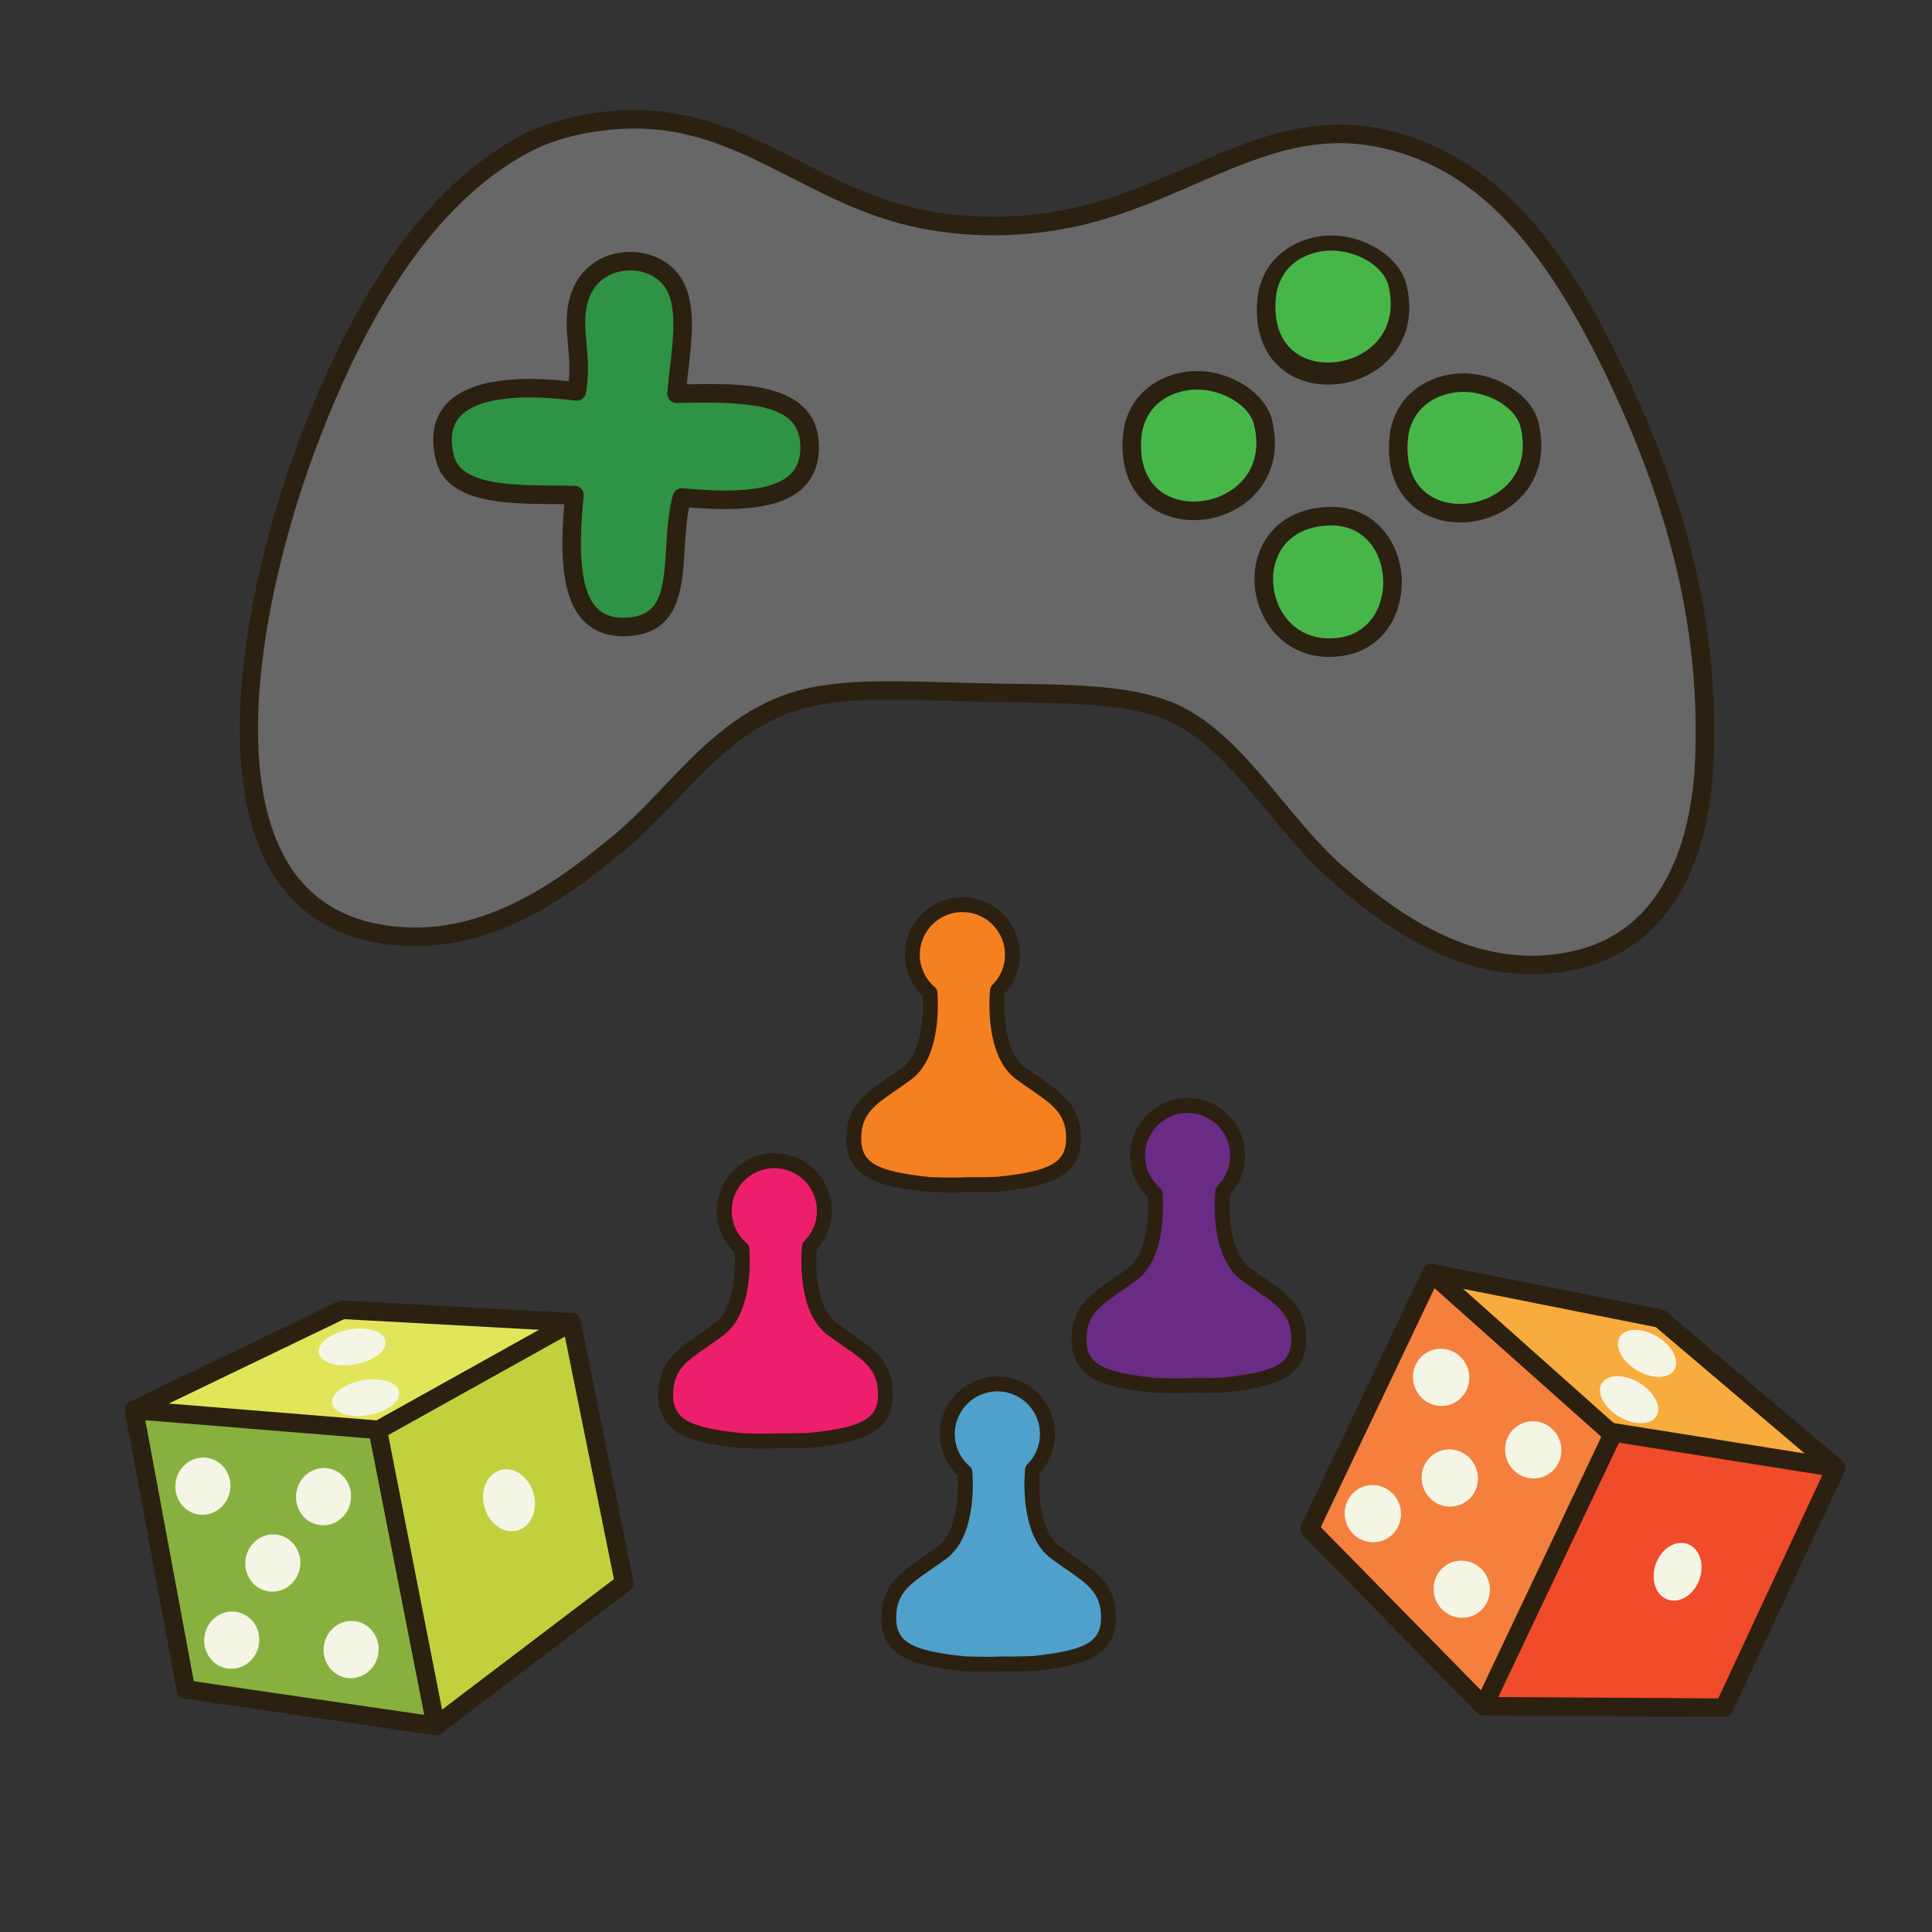
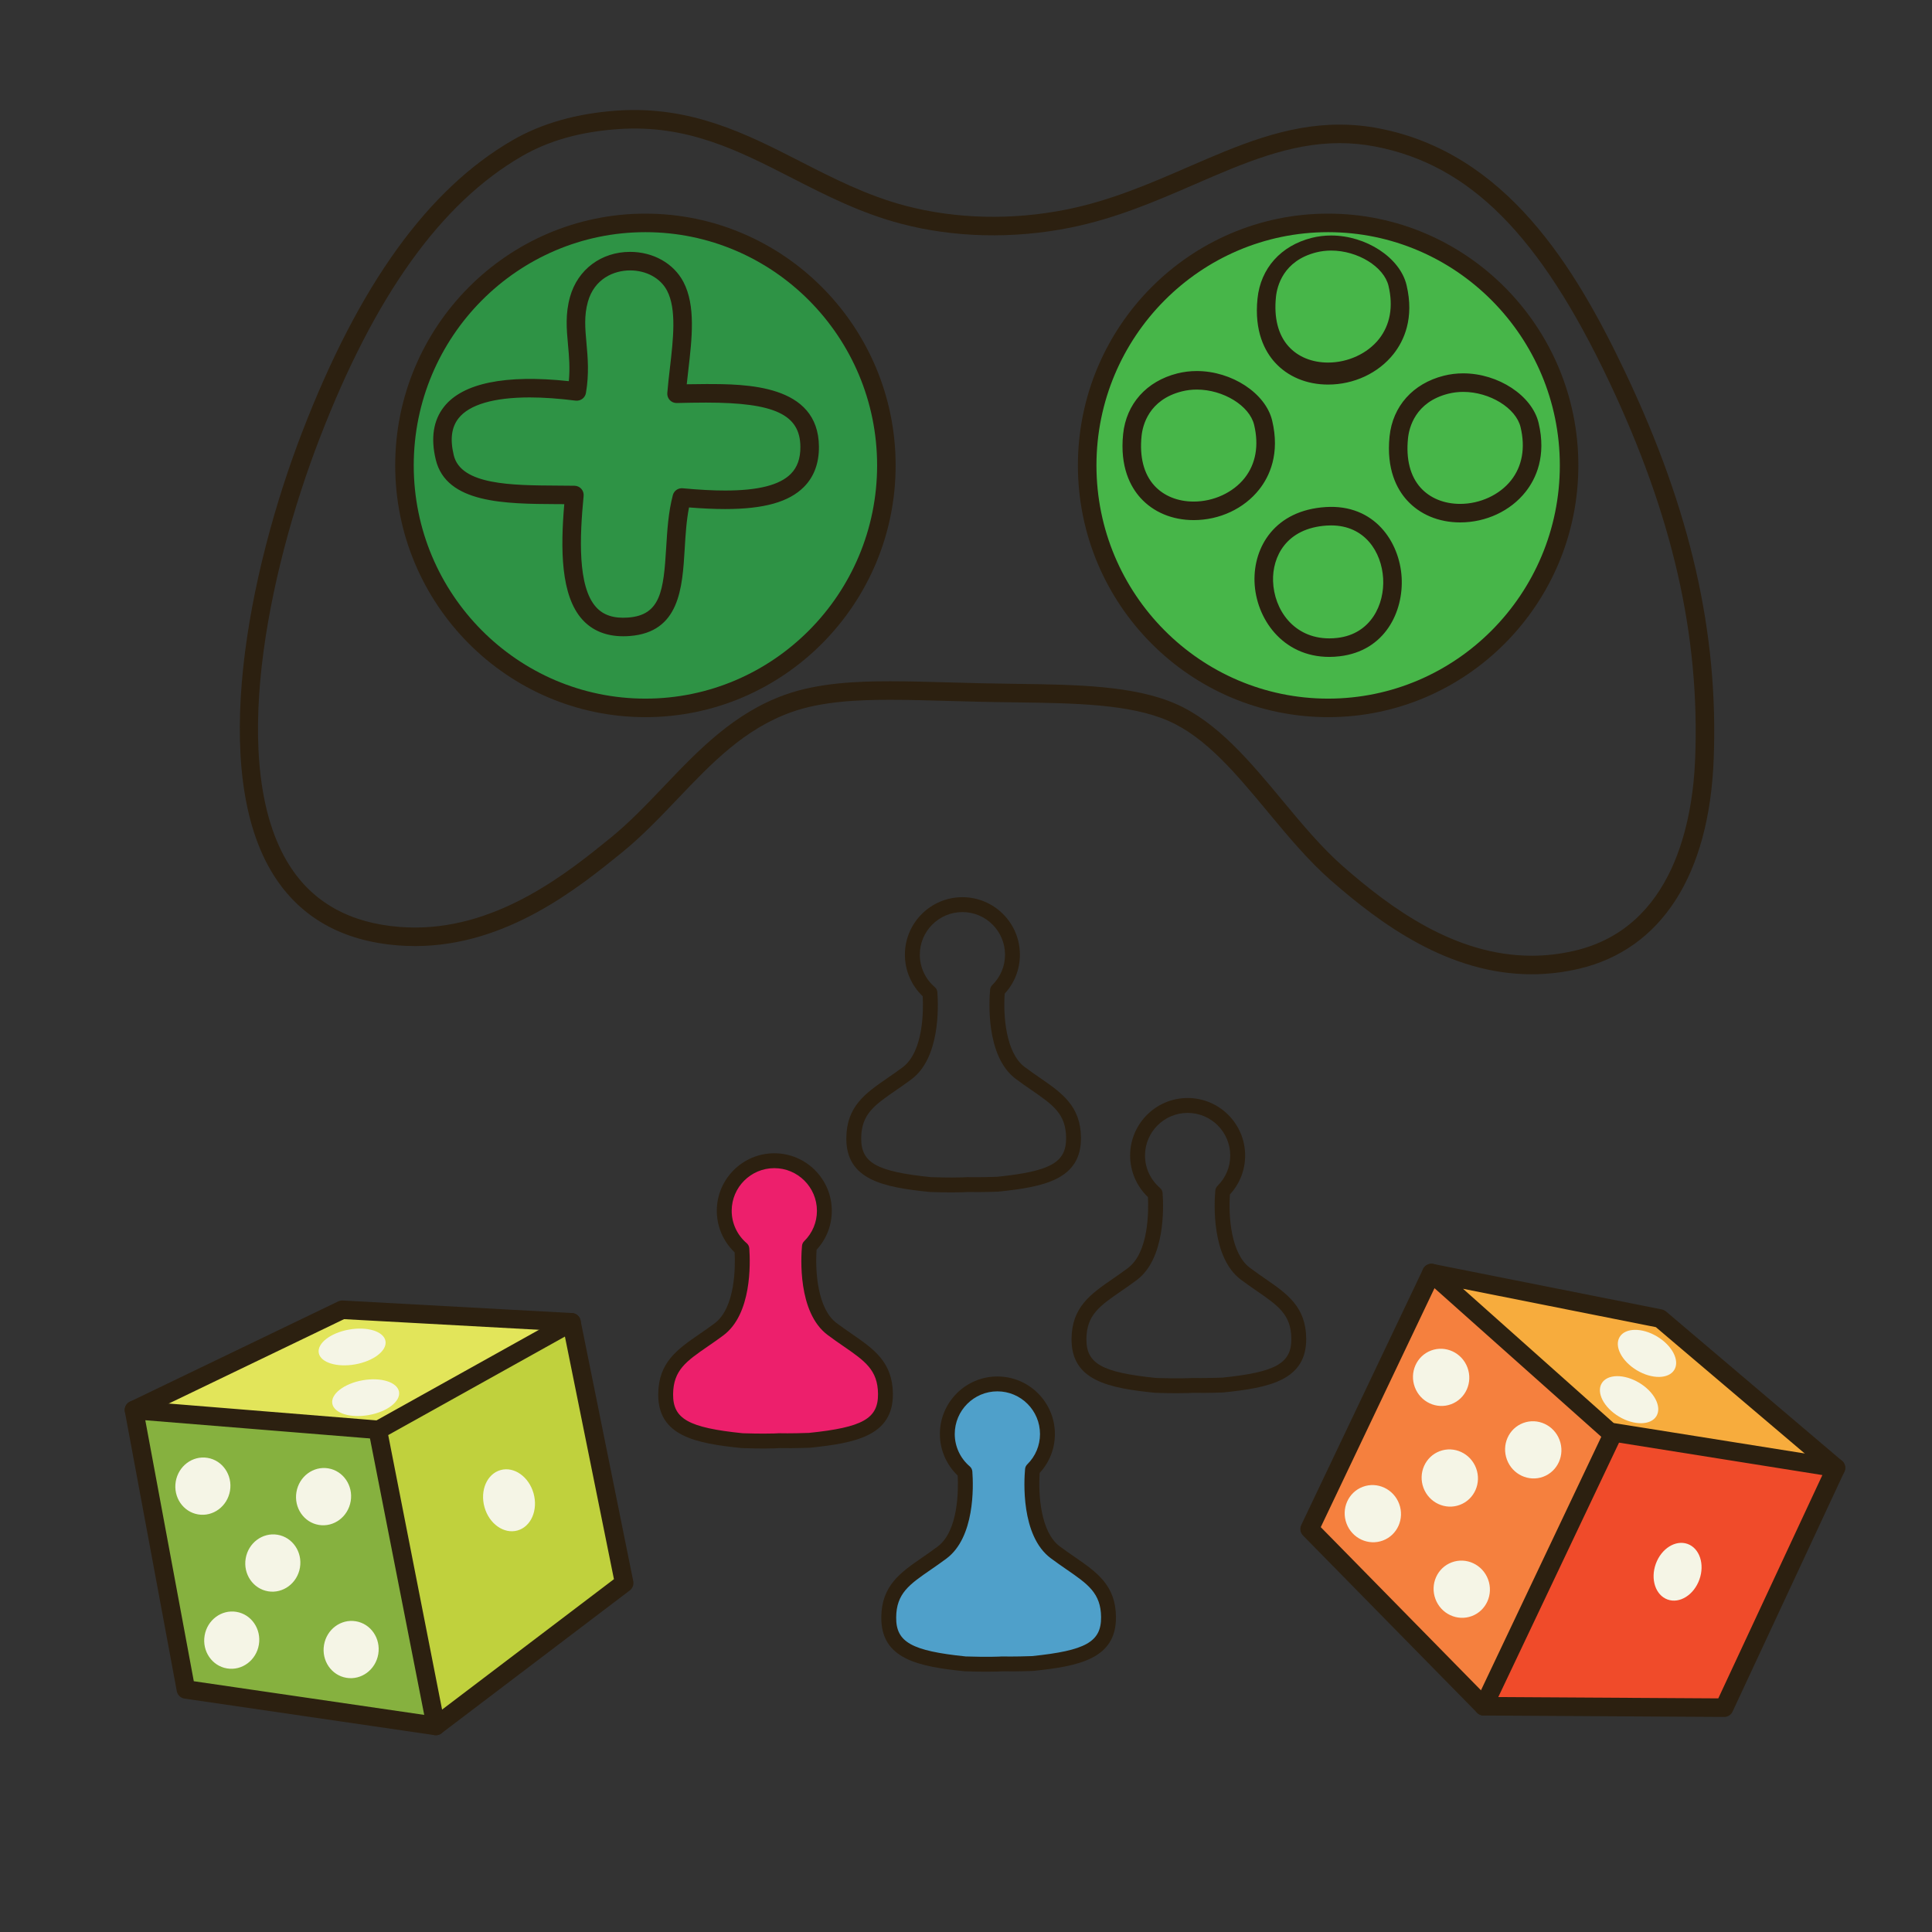
<svg xmlns="http://www.w3.org/2000/svg" version="1.1" id="Layer_1" x="0px" y="0px" width="500px" height="500px" viewBox="0 0 500 500" enable-background="new 0 0 500 500" xml:space="preserve">
  <rect x="0" y="0" width="500" height="500" fill="#333333" stroke="none" />
  <g id="Layer_1_copy_72">
    <g>
      <g>
        <path fill="#47B649" d="M406.076,120.446c0,34.66-27.916,62.758-62.356,62.758s-62.358-28.098-62.358-62.758     c0-34.664,27.918-62.762,62.358-62.762S406.076,85.782,406.076,120.446z" />
        <path fill="#2C2010" d="M343.72,185.599c-35.708,0-64.759-29.23-64.759-65.153c0-35.929,29.051-65.159,64.759-65.159     c35.707,0,64.757,29.23,64.757,65.159C408.477,156.369,379.427,185.599,343.72,185.599z M343.72,60.084     c-33.062,0-59.959,27.075-59.959,60.362c0,33.282,26.896,60.358,59.959,60.358s59.962-27.076,59.962-60.358     C403.682,87.159,376.781,60.084,343.72,60.084z" />
      </g>
      <g>
        <path fill="#2E9345" d="M229.396,120.446c0,34.66-27.922,62.758-62.363,62.758c-34.438,0-62.358-28.098-62.358-62.758     c0-34.664,27.921-62.762,62.358-62.762C201.475,57.684,229.396,85.782,229.396,120.446z" />
        <path fill="#2C2010" d="M167.033,185.599c-35.708,0-64.754-29.23-64.754-65.153c0-35.929,29.046-65.159,64.754-65.159     c35.704,0,64.758,29.23,64.758,65.159C231.791,156.369,202.737,185.599,167.033,185.599z M167.033,60.084     c-33.063,0-59.958,27.075-59.958,60.362c0,33.282,26.895,60.358,59.958,60.358c33.062,0,59.963-27.076,59.963-60.358     C226.996,87.159,200.096,60.084,167.033,60.084z" />
      </g>
      <g>
-         <path fill="#676767" d="M159.849,31.017c29.857-2.072,47.269,17.553,73.928,24.565c13.236,3.481,27.976,3.942,42.692,0.993     c30.229-6.063,51.442-26.515,79.959-20.992c28.942,5.602,46.536,29.127,62.137,62.037c13.765,29.046,24.012,61.271,22.538,98.868     c-0.995,25.28-10.566,46.609-32.993,51.88c-26.303,6.182-47.825-9.849-62.062-22.304c-14.928-13.05-26.156-34.472-42.743-41.721     c-12.421-5.42-30.419-4.676-49.545-5.121c-21.291-0.492-37.164-1.663-49.733,2.818c-19.32,6.896-29.66,24.612-44.562,36.714     c-13.762,11.177-32.314,25.356-56.179,23.529c-56.729-4.339-39.221-87.146-22.813-129.666     c11.634-30.156,27.845-59.473,53.381-74.255C141.864,33.719,150.85,31.643,159.849,31.017z M345.025,98.895     c23.772,0.549,21.958-38.701-3.188-33.85C321.047,69.057,326.89,98.472,345.025,98.895z M174.739,74.077     c-4.868-9.267-21.433-9.038-24.91,3.395c-2.174,7.771,1.098,14.12-0.554,23.83c-18.588-2.359-38.461-0.703-34.172,17.086     c2.576,10.69,19.967,9.491,33.551,9.722c-1.898,19.559-0.826,35.213,14.108,34.099c15.539-1.16,9.992-19.52,13.688-33.458     c18.208,1.686,33.174,0.503,33.086-13.135c-0.089-14.047-16.229-14.133-34.448-13.714     C175.83,92.504,178.402,81.04,174.739,74.077z M293.052,112.586c-3.036,29.427,40.238,23.594,33.852-3.187     c-1.713-7.168-12.338-12.778-21.614-10.436C297.118,101.025,293.631,106.942,293.052,112.586z M373.034,133.316     c27.683,7.483,31.013-39.101,1.755-32.739C356.969,104.45,359.652,129.699,373.034,133.316z M346.409,167.469     c20.102-2.353,18.064-35.208-3.183-33.85C318.769,135.186,323.868,170.099,346.409,167.469z" />
        <path fill="#2C2010" d="M396.401,252.141c-21.439,0-39.019-12.968-51.935-24.268c-5.867-5.13-11.178-11.523-16.31-17.701     c-8.282-9.972-16.104-19.386-25.813-23.629c-10.011-4.373-24.398-4.568-39.629-4.776c-2.964-0.035-5.979-0.077-9.015-0.15     c-2.769-0.065-5.445-0.138-8.037-0.21c-5.437-0.154-10.574-0.3-15.301-0.3c-8.201,0-17.647,0.38-25.532,3.191     c-12.229,4.366-20.623,13.17-29.507,22.492c-4.514,4.731-9.174,9.622-14.349,13.826c-11.159,9.062-29.826,24.224-53.513,24.224     c-1.443,0-2.911-0.057-4.357-0.165c-14.503-1.11-25.361-7.226-32.279-18.184c-16.888-26.754-6.562-78.527,7.406-114.737     c14.693-38.093,32.494-62.777,54.415-75.467c7.532-4.362,16.628-6.94,27.033-7.662c19.141-1.323,33.543,6.052,47.484,13.179     c8.501,4.348,17.294,8.844,27.227,11.459c13.062,3.432,27.567,3.771,41.609,0.96c11.407-2.289,21.577-6.705,31.412-10.972     c13.03-5.657,25.345-11.002,39.285-11.002c3.4,0,6.827,0.327,10.186,0.979c32.802,6.351,50.685,35.597,63.845,63.363     c16.822,35.481,24.057,67.257,22.77,99.99c-1.175,29.896-13.545,49.115-34.841,54.126     C404.614,251.656,400.49,252.141,396.401,252.141z M230.363,176.312c4.795,0,9.964,0.146,15.438,0.3     c2.585,0.077,5.249,0.149,8.014,0.21c3.022,0.07,6.017,0.112,8.965,0.154c15.731,0.21,30.587,0.414,41.483,5.171     c10.75,4.696,19.311,14.998,27.583,24.954c5.016,6.04,10.202,12.282,15.776,17.158c12.287,10.747,28.936,23.083,48.778,23.083     c3.721,0,7.472-0.441,11.162-1.309c25.637-6.028,30.513-33.689,31.142-49.642c1.253-31.934-5.835-62.992-22.312-97.744     c-17.929-37.826-36-55.983-60.423-60.711c-3.062-0.593-6.179-0.893-9.272-0.893c-12.944,0-24.812,5.153-37.377,10.606     c-10.064,4.37-20.471,8.885-32.379,11.275c-14.758,2.957-30.004,2.596-43.771-1.027c-10.434-2.743-19.459-7.358-28.191-11.823     c-14.003-7.161-27.157-13.897-44.965-12.665c-9.811,0.68-17.972,2.979-24.965,7.026c-20.933,12.118-38.059,36.013-52.341,73.044     c-13.573,35.17-23.763,85.204-7.824,110.449c6.062,9.607,15.68,14.975,28.585,15.965c1.352,0.1,2.684,0.15,3.993,0.15     c21.98,0,39.824-14.495,50.485-23.153c4.942-4.008,9.495-8.792,13.903-13.411c8.882-9.315,18.065-18.952,31.366-23.698     C211.795,176.722,221.755,176.312,230.363,176.312z M344.026,170.007c0,0,0,0-0.004,0c-12.169,0-19.049-10.033-19.353-19.474     c-0.287-9.004,5.291-18.469,18.402-19.306c12.684-0.818,19.138,9.058,19.672,18.188c0.517,8.876-4.289,19.059-16.055,20.43     C345.777,169.953,344.891,170.007,344.026,170.007z M344.494,135.977c-0.368,0-0.732,0.011-1.117,0.035     c-10.585,0.68-14.111,8.167-13.91,14.372c0.234,7.364,5.311,14.828,14.561,14.828l0,0c0.683,0,1.383-0.042,2.104-0.126     c8.682-1.014,12.218-8.693,11.826-15.389C357.557,142.865,353.241,135.977,344.494,135.977z M161.301,164.663     c-4.423,0-7.982-1.448-10.575-4.301c-5.635-6.212-5.683-18.314-4.693-29.887c-0.628,0-1.253-0.008-1.886-0.008     c-13.42-0.073-28.636-0.153-31.373-11.518c-1.341-5.572-0.627-10.171,2.13-13.673c4.847-6.152,15.945-8.396,32.308-6.631     c0.329-3.433,0.057-6.462-0.212-9.409c-0.369-4.1-0.723-7.975,0.521-12.407c1.979-7.077,8.08-11.646,15.546-11.646     c5.986,0,11.278,2.981,13.801,7.777c3.205,6.105,2.223,14.615,1.267,22.848c-0.143,1.227-0.284,2.444-0.407,3.64     c1.693-0.035,3.368-0.056,5.003-0.056c10.171,0,29.104,0,29.208,16.205c0.026,4.296-1.275,7.802-3.882,10.421     c-3.877,3.904-10.355,5.724-20.384,5.724c-2.769,0-5.848-0.138-9.354-0.418c-0.684,3.437-0.905,7.146-1.12,10.755     c-0.61,10.105-1.299,21.558-14.256,22.522C162.376,164.643,161.831,164.663,161.301,164.663z M137.069,102.853     c-9.257,0-15.619,1.866-18.395,5.395c-1.829,2.319-2.236,5.453-1.237,9.58c1.857,7.71,15.074,7.779,26.735,7.844     c1.535,0.004,3.053,0.015,4.519,0.039c0.673,0.011,1.306,0.303,1.752,0.802c0.445,0.496,0.663,1.16,0.599,1.828     c-1.029,10.609-1.594,23.475,3.237,28.793c1.892,2.089,4.595,2.968,8.305,2.684c8.37-0.622,9.152-6.931,9.821-18.026     c0.276-4.539,0.557-9.231,1.728-13.654c0.299-1.129,1.352-1.878,2.543-1.774c4.238,0.396,7.836,0.583,10.996,0.583     c8.546,0,14.103-1.409,16.986-4.307c1.688-1.705,2.504-3.998,2.479-7.007c-0.049-8.34-6.668-11.442-24.407-11.442     c-2.461,0-4.998,0.05-7.587,0.111c-0.688,0.007-1.329-0.257-1.797-0.748c-0.464-0.496-0.703-1.164-0.649-1.841     c0.166-2.075,0.416-4.25,0.673-6.457c0.871-7.51,1.77-15.271-0.749-20.06c-1.693-3.217-5.353-5.216-9.554-5.216     c-4.184,0-9.252,2.139-10.927,8.14c-1.001,3.586-0.707,6.876-0.361,10.688c0.334,3.698,0.715,7.89-0.138,12.898     c-0.215,1.263-1.382,2.12-2.668,1.978C144.657,103.134,140.651,102.853,137.069,102.853z M308.938,134.602L308.938,134.602     c-5.546,0-10.443-2.046-13.795-5.763c-2.531-2.803-5.361-7.94-4.479-16.499c0.808-7.817,6.051-13.688,14.038-15.702     c1.613-0.405,3.298-0.614,5.022-0.614c9.071,0,17.821,5.75,19.51,12.818c2.057,8.619-0.688,14.456-3.357,17.834     C321.957,131.638,315.625,134.602,308.938,134.602z M309.725,100.821c-1.328,0-2.618,0.16-3.849,0.469     c-8.573,2.162-10.159,8.792-10.438,11.542c-0.558,5.387,0.571,9.81,3.264,12.793c2.435,2.695,6.065,4.181,10.236,4.181     c5.151,0,10.205-2.338,13.177-6.101c2.879-3.651,3.729-8.405,2.453-13.749C323.388,105.003,316.589,100.821,309.725,100.821z      M343.711,99.526L343.711,99.526c-5.545,0-10.443-2.046-13.795-5.763c-2.53-2.805-5.356-7.94-4.474-16.499     c0.802-7.82,6.051-13.688,14.032-15.703c1.612-0.406,3.304-0.613,5.022-0.613c9.073,0,17.827,5.75,19.513,12.817     c2.059,8.622-0.69,14.458-3.354,17.835C356.733,96.563,350.403,99.526,343.711,99.526z M344.498,64.846     c-1.325,0-2.619,0.159-3.843,0.468c-8.575,2.162-10.159,8.792-10.439,11.542c-0.557,5.387,0.57,9.81,3.265,12.793     c2.43,2.695,6.062,4.181,10.23,4.181c5.157,0,10.205-2.338,13.179-6.101c2.882-3.651,3.731-8.405,2.456-13.75     C358.163,69.029,351.367,64.846,344.498,64.846z M377.891,135.201L377.891,135.201c-5.544,0-10.441-2.046-13.796-5.763     c-2.528-2.803-5.358-7.94-4.477-16.498c0.807-7.818,6.051-13.688,14.037-15.703c1.608-0.405,3.299-0.614,5.021-0.614     c9.073,0,17.823,5.752,19.509,12.819c2.06,8.619-0.688,14.456-3.354,17.834C390.915,132.241,384.579,135.201,377.891,135.201z      M378.678,101.421c-1.322,0-2.618,0.159-3.847,0.468c-8.574,2.162-10.16,8.792-10.44,11.542     c-0.557,5.387,0.573,9.811,3.264,12.793c2.436,2.695,6.066,4.182,10.236,4.182c5.154,0,10.206-2.338,13.179-6.102     c2.88-3.651,3.731-8.405,2.454-13.75C392.343,105.606,385.543,101.421,378.678,101.421z" />
      </g>
    </g>
    <g>
      <polygon fill="#F5803E" stroke="#2C2010" stroke-width="4.797" stroke-linecap="round" stroke-linejoin="round" stroke-miterlimit="10" points="    338.927,395.708 383.97,441.576 435.101,418.257 428.942,361.654 399.508,340.35 370.454,329.464   " />
      <polygon fill="#F7AC3D" stroke="#2C2010" stroke-width="4.797" stroke-linecap="round" stroke-linejoin="round" stroke-miterlimit="10" points="    370.454,329.464 428.128,380.854 453.846,399.073 475.147,379.877 429.613,341.234   " />
      <polygon fill="#F04B2A" stroke="#2C2010" stroke-width="4.797" stroke-linecap="round" stroke-linejoin="round" stroke-miterlimit="10" points="    417.604,370.706 383.97,441.576 446.216,441.947 475.147,379.877   " />
      <path fill="#F5F5E6" d="M439.8,408.793c-1.429,3.975-5.108,6.289-8.225,5.164c-3.118-1.118-4.488-5.249-3.061-9.219    c1.431-3.973,5.11-6.284,8.229-5.17C439.858,400.691,441.228,404.818,439.8,408.793z" />
      <path fill="#F5F5E6" d="M424.224,357.865c3.907,2.343,5.908,6.193,4.461,8.615c-1.447,2.412-5.788,2.475-9.697,0.131    c-3.914-2.342-5.91-6.195-4.465-8.61C415.972,355.583,420.315,355.523,424.224,357.865z" />
      <path fill="#F5F5E6" d="M428.857,345.886c3.907,2.339,5.908,6.192,4.462,8.611c-1.444,2.413-5.791,2.473-9.699,0.135    c-3.908-2.343-5.91-6.2-4.461-8.61C420.606,343.6,424.949,343.541,428.857,345.886z" />
      <path fill="#F5F5E6" d="M382.012,379.962c1.439,3.836-0.441,8.09-4.205,9.496c-3.76,1.415-7.971-0.56-9.41-4.394    c-1.438-3.844,0.444-8.09,4.203-9.504C376.358,374.152,380.575,376.122,382.012,379.962z" />
      <path fill="#F5F5E6" d="M403.611,372.667c1.439,3.838-0.444,8.09-4.204,9.504c-3.763,1.402-7.972-0.562-9.409-4.401    c-1.44-3.836,0.438-8.09,4.204-9.498C397.957,366.865,402.173,368.827,403.611,372.667z" />
      <path fill="#F5F5E6" d="M379.772,353.908c1.438,3.836-0.446,8.09-4.205,9.498c-3.76,1.414-7.972-0.562-9.409-4.396    c-1.438-3.836,0.443-8.09,4.204-9.498C374.12,348.105,378.336,350.072,379.772,353.908z" />
      <path fill="#F5F5E6" d="M362.095,389.186c1.44,3.838-0.443,8.09-4.204,9.498c-3.76,1.408-7.974-0.561-9.409-4.396    c-1.438-3.837,0.443-8.09,4.203-9.499C356.442,383.375,360.658,385.344,362.095,389.186z" />
      <path fill="#F5F5E6" d="M385.109,408.734c1.436,3.842-0.445,8.096-4.2,9.502c-3.765,1.408-7.979-0.56-9.415-4.401    c-1.437-3.837,0.445-8.09,4.204-9.496C379.458,402.93,383.673,404.896,385.109,408.734z" />
    </g>
    <g>
      <polygon fill="#E2E55A" stroke="#2C2010" stroke-width="4.797" stroke-linecap="round" stroke-linejoin="round" stroke-miterlimit="10" points="    147.901,342.209 88.561,338.966 34.672,364.911 77.312,404.416 143.267,382.62   " />
      <polygon fill="#86B13F" stroke="#2C2010" stroke-width="4.797" stroke-linecap="round" stroke-linejoin="round" stroke-miterlimit="10" points="    34.672,364.911 122.845,372.061 136.252,408.193 112.795,446.677 48.111,437.225   " />
      <polygon fill="#C0D13D" stroke="#2C2010" stroke-width="4.797" stroke-linecap="round" stroke-linejoin="round" stroke-miterlimit="10" points="    97.779,370.148 147.901,342.209 161.536,409.688 112.795,446.677   " />
      <path fill="#F5F5E6" d="M138.091,386.501c1.201,4.319-0.663,8.612-4.173,9.59c-3.511,0.979-7.334-1.731-8.535-6.047    c-1.206-4.327,0.663-8.614,4.173-9.594C133.064,379.469,136.882,382.178,138.091,386.501z" />
      <path fill="#F5F5E6" d="M99.761,347.052c0.445,2.487-3.064,5.191-7.832,6.044c-4.77,0.85-8.989-0.477-9.435-2.964    c-0.444-2.487,3.063-5.19,7.832-6.039C95.096,343.24,99.314,344.573,99.761,347.052z" />
      <path fill="#F5F5E6" d="M103.266,360.182c0.445,2.487-3.063,5.189-7.832,6.033c-4.766,0.854-8.988-0.477-9.434-2.96    c-0.445-2.481,3.064-5.187,7.832-6.036C98.598,356.367,102.821,357.695,103.266,360.182z" />
      <path fill="#F5F5E6" d="M90.761,388.503c-0.676,4.044-4.369,6.793-8.247,6.146s-6.474-4.451-5.798-8.492    c0.676-4.043,4.37-6.793,8.247-6.147C88.841,380.661,91.437,384.463,90.761,388.503z" />
      <path fill="#F5F5E6" d="M77.63,405.684c-0.68,4.041-4.37,6.791-8.248,6.146c-3.877-0.651-6.478-4.449-5.801-8.493    c0.68-4.04,4.368-6.789,8.246-6.146C75.709,397.842,78.302,401.641,77.63,405.684z" />
      <path fill="#F5F5E6" d="M97.898,428.075c-0.68,4.044-4.369,6.793-8.251,6.141c-3.878-0.646-6.474-4.449-5.794-8.489    c0.675-4.043,4.365-6.793,8.243-6.143C95.979,420.229,98.569,424.033,97.898,428.075z" />
      <path fill="#F5F5E6" d="M66.994,425.642c-0.672,4.041-4.367,6.792-8.248,6.145c-3.878-0.65-6.473-4.451-5.793-8.493    c0.672-4.044,4.365-6.794,8.243-6.145C65.074,417.795,67.669,421.599,66.994,425.642z" />
      <path fill="#F5F5E6" d="M59.529,385.792c-0.68,4.04-4.374,6.789-8.25,6.138c-3.878-0.646-6.474-4.449-5.799-8.494    c0.68-4.041,4.37-6.791,8.248-6.138C57.606,377.943,60.201,381.749,59.529,385.792z" />
    </g>
    <g>
-       <path fill="#6A2B84" d="M322.321,329.652c-7.122-5.321-6.047-19.543-5.878-21.375c2.388-2.354,3.869-5.611,3.869-9.23    c0-7.156-5.798-12.955-12.954-12.955c-7.157,0-12.956,5.799-12.956,12.955c0,3.952,1.771,7.477,4.559,9.854    c0.234,3.199,0.714,15.877-5.921,20.832c-7.621,5.694-13.718,7.94-13.799,16.766c-0.081,8.827,7.223,10.749,19.729,12.031    c6.56,0.229,9.399,0.037,9.728,0.014c1.566,0.03,4.047,0.038,7.688-0.088c12.517-1.288,19.812-3.211,19.734-12.029    C336.043,337.592,329.946,335.346,322.321,329.652z" />
      <path fill="#2C2010" d="M304.647,360.564c-1.467,0-3.359-0.025-5.736-0.11c-11.935-1.215-21.694-3.104-21.595-13.972    c0.074-8.219,4.966-11.588,10.627-15.494c1.25-0.86,2.565-1.772,3.939-2.799c5.445-4.065,5.385-14.807,5.204-18.385    c-2.938-2.806-4.608-6.682-4.608-10.759c0-8.204,6.675-14.882,14.88-14.882s14.883,6.678,14.883,14.882    c0,3.771-1.396,7.319-3.934,10.071c-0.409,5.633,0.249,15.318,5.163,18.986c1.375,1.033,2.696,1.938,3.94,2.805    c5.667,3.904,10.562,7.283,10.636,15.496c0.096,10.865-9.664,12.75-21.467,13.965c-3.894,0.138-6.335,0.13-7.925,0.094    C308.38,360.488,307.07,360.564,304.647,360.564z M307.358,288.018c-6.082,0-11.031,4.943-11.031,11.028    c0,3.229,1.417,6.283,3.882,8.39c0.396,0.336,0.635,0.808,0.672,1.321c0.284,3.896,0.641,17.04-6.691,22.519    c-1.41,1.057-2.772,1.998-4.056,2.877c-5.556,3.837-8.911,6.15-8.97,12.363c-0.055,6.401,3.982,8.662,18.009,10.099    c5.709,0.188,8.72,0.052,9.394,0.007c0.72,0.004,1.381,0.013,2.164,0.013c1.432,0,3.277-0.026,5.59-0.104    c13.891-1.433,17.932-3.696,17.877-10.093c-0.059-6.213-3.41-8.53-8.969-12.361c-1.283-0.885-2.646-1.823-4.06-2.883    c-7.812-5.838-6.903-20.258-6.643-23.094c0.042-0.451,0.243-0.877,0.563-1.195c2.128-2.088,3.294-4.881,3.294-7.856    C318.385,292.961,313.44,288.018,307.358,288.018z" />
    </g>
    <g>
      <path fill="#ED1F6C" d="M215.354,343.955c-7.123-5.318-6.043-19.539-5.874-21.375c2.385-2.352,3.866-5.614,3.866-9.225    c0-7.158-5.803-12.963-12.955-12.963c-7.155,0-12.955,5.805-12.955,12.963c0,3.949,1.771,7.474,4.559,9.851    c0.234,3.194,0.714,15.872-5.921,20.835c-7.622,5.688-13.724,7.939-13.8,16.762c-0.08,8.828,7.222,10.752,19.731,12.034    c6.562,0.228,9.404,0.028,9.726,0.007c1.567,0.034,4.047,0.034,7.688-0.084c12.517-1.29,19.815-3.211,19.734-12.037    C229.077,351.898,222.977,349.65,215.354,343.955z" />
      <path fill="#2C2010" d="M197.686,374.87c-1.472,0-3.364-0.026-5.745-0.11c-11.93-1.221-21.689-3.102-21.593-13.977    c0.076-8.213,4.968-11.59,10.636-15.497c1.243-0.854,2.564-1.765,3.938-2.789c5.445-4.071,5.383-14.812,5.199-18.386    c-2.941-2.809-4.612-6.68-4.612-10.756c0-8.207,6.678-14.889,14.883-14.889s14.879,6.682,14.879,14.889    c0,3.765-1.391,7.314-3.933,10.068c-0.407,5.637,0.254,15.316,5.169,18.989c1.374,1.021,2.699,1.937,3.947,2.801    c5.66,3.906,10.552,7.28,10.626,15.495c0.098,10.863-9.662,12.752-21.462,13.965c-3.9,0.137-6.339,0.129-7.929,0.092    C201.413,374.792,200.104,374.87,197.686,374.87z M200.392,302.318c-6.082,0-11.031,4.947-11.031,11.037    c0,3.224,1.417,6.279,3.886,8.383c0.388,0.334,0.63,0.811,0.668,1.324c0.283,3.898,0.652,17.03-6.688,22.517    c-1.412,1.062-2.776,1.997-4.059,2.879c-5.557,3.832-8.911,6.147-8.969,12.36c-0.058,6.396,3.982,8.666,18.008,10.103    c2.192,0.072,4.046,0.095,5.479,0.095c2.296,0,3.501-0.061,3.912-0.095c0.722,0.011,1.383,0.021,2.168,0.021    c1.429,0,3.269-0.028,5.588-0.108c13.896-1.433,17.936-3.692,17.878-10.09c-0.059-6.216-3.41-8.525-8.967-12.361    c-1.286-0.887-2.648-1.825-4.062-2.887c-7.815-5.831-6.903-20.263-6.644-23.091c0.042-0.454,0.242-0.875,0.569-1.193    c2.127-2.094,3.294-4.882,3.294-7.854C211.423,307.266,206.474,302.318,200.392,302.318z" />
    </g>
    <g>
      <path fill="#4FA0CA" d="M273.086,401.717c-7.122-5.318-6.048-19.539-5.878-21.375c2.388-2.346,3.874-5.613,3.874-9.223    c0-7.16-5.807-12.963-12.964-12.963c-7.151,0-12.953,5.803-12.953,12.963c0,3.947,1.773,7.477,4.562,9.848    c0.229,3.196,0.715,15.873-5.925,20.835c-7.622,5.688-13.718,7.94-13.799,16.763c-0.082,8.829,7.222,10.752,19.735,12.036    c6.558,0.226,9.403,0.026,9.722,0.012c1.569,0.031,4.052,0.031,7.687-0.091c12.519-1.289,19.816-3.211,19.74-12.033    C286.805,409.661,280.704,407.418,273.086,401.717z" />
      <path fill="#2C2010" d="M255.412,432.633c-1.469,0-3.363-0.026-5.739-0.105c-11.93-1.224-21.694-3.106-21.594-13.982    c0.072-8.208,4.969-11.582,10.636-15.488c1.243-0.863,2.564-1.769,3.935-2.797c5.448-4.07,5.384-14.811,5.203-18.386    c-2.94-2.808-4.611-6.681-4.611-10.754c0-8.208,6.676-14.89,14.877-14.89c8.211,0,14.884,6.682,14.884,14.89    c0,3.769-1.392,7.313-3.933,10.069c-0.402,5.634,0.25,15.317,5.169,18.992c1.368,1.021,2.694,1.935,3.942,2.795    c5.662,3.908,10.555,7.282,10.629,15.496c0.096,10.862-9.66,12.751-21.463,13.965c-3.897,0.135-6.338,0.128-7.927,0.092    C259.145,432.56,257.831,432.633,255.412,432.633z M258.118,360.08c-6.08,0-11.029,4.955-11.029,11.04    c0,3.222,1.416,6.282,3.886,8.382c0.393,0.333,0.633,0.818,0.668,1.328c0.289,3.896,0.652,17.027-6.685,22.512    c-1.418,1.061-2.775,1.997-4.059,2.885c-5.56,3.83-8.917,6.143-8.969,12.357c-0.059,6.396,3.981,8.662,18.003,10.103    c5.709,0.184,8.724,0.051,9.396,0c0.717,0.008,1.379,0.021,2.166,0.021c1.431,0,3.271-0.032,5.586-0.111    c13.896-1.428,17.935-3.693,17.877-10.091c-0.054-6.207-3.405-8.524-8.966-12.356c-1.281-0.891-2.646-1.826-4.059-2.885    c-7.812-5.837-6.908-20.263-6.643-23.092c0.038-0.459,0.238-0.877,0.564-1.195c2.127-2.093,3.297-4.885,3.297-7.854    C269.154,365.035,264.205,360.08,258.118,360.08z" />
    </g>
    <g>
-       <path fill="#F58020" d="M264.032,277.684c-7.126-5.324-6.043-19.552-5.875-21.375c2.389-2.354,3.868-5.617,3.868-9.233    c0-7.153-5.803-12.959-12.957-12.959c-7.153,0-12.957,5.806-12.957,12.959c0,3.946,1.772,7.475,4.556,9.856    c0.239,3.192,0.72,15.867-5.917,20.827c-7.621,5.699-13.721,7.938-13.798,16.769c-0.081,8.828,7.218,10.752,19.734,12.029    c6.555,0.231,9.399,0.035,9.722,0.008c1.565,0.035,4.048,0.039,7.687-0.084c12.52-1.285,19.813-3.207,19.736-12.033    C277.751,285.625,271.652,283.377,264.032,277.684z" />
      <path fill="#2C2010" d="M246.362,308.592c-1.466,0-3.363-0.025-5.739-0.109c-11.934-1.217-21.693-3.1-21.594-13.976    c0.072-8.211,4.964-11.582,10.632-15.495c1.243-0.855,2.568-1.767,3.939-2.789c5.444-4.076,5.383-14.814,5.198-18.394    c-2.94-2.8-4.611-6.673-4.611-10.754c0-8.21,6.676-14.883,14.882-14.883c8.208,0,14.882,6.673,14.882,14.883    c0,3.771-1.395,7.321-3.932,10.075c-0.41,5.632,0.25,15.314,5.164,18.986c1.379,1.032,2.698,1.938,3.947,2.803    c5.66,3.904,10.551,7.283,10.624,15.488c0.097,10.869-9.659,12.76-21.459,13.973c-3.901,0.135-6.344,0.123-7.93,0.092    C250.09,308.518,248.781,308.592,246.362,308.592z M249.069,236.043c-6.081,0-11.026,4.95-11.026,11.032    c0,3.229,1.413,6.284,3.882,8.389c0.388,0.334,0.629,0.81,0.668,1.325c0.284,3.893,0.652,17.031-6.688,22.516    c-1.414,1.061-2.775,1.996-4.059,2.879c-5.556,3.832-8.912,6.146-8.966,12.362c-0.062,6.394,3.979,8.662,18.003,10.095    c2.192,0.077,4.044,0.104,5.479,0.104c2.297,0,3.503-0.07,3.913-0.101c0.723,0.01,1.382,0.016,2.165,0.016    c1.433,0,3.275-0.021,5.592-0.104c13.896-1.435,17.931-3.701,17.877-10.096c-0.059-6.212-3.409-8.521-8.967-12.359    c-1.28-0.884-2.646-1.819-4.062-2.884c-7.813-5.832-6.903-20.262-6.639-23.091c0.038-0.453,0.237-0.879,0.562-1.197    c2.123-2.089,3.296-4.88,3.296-7.855C260.102,240.993,255.154,236.043,249.069,236.043z" />
    </g>
  </g>
</svg>